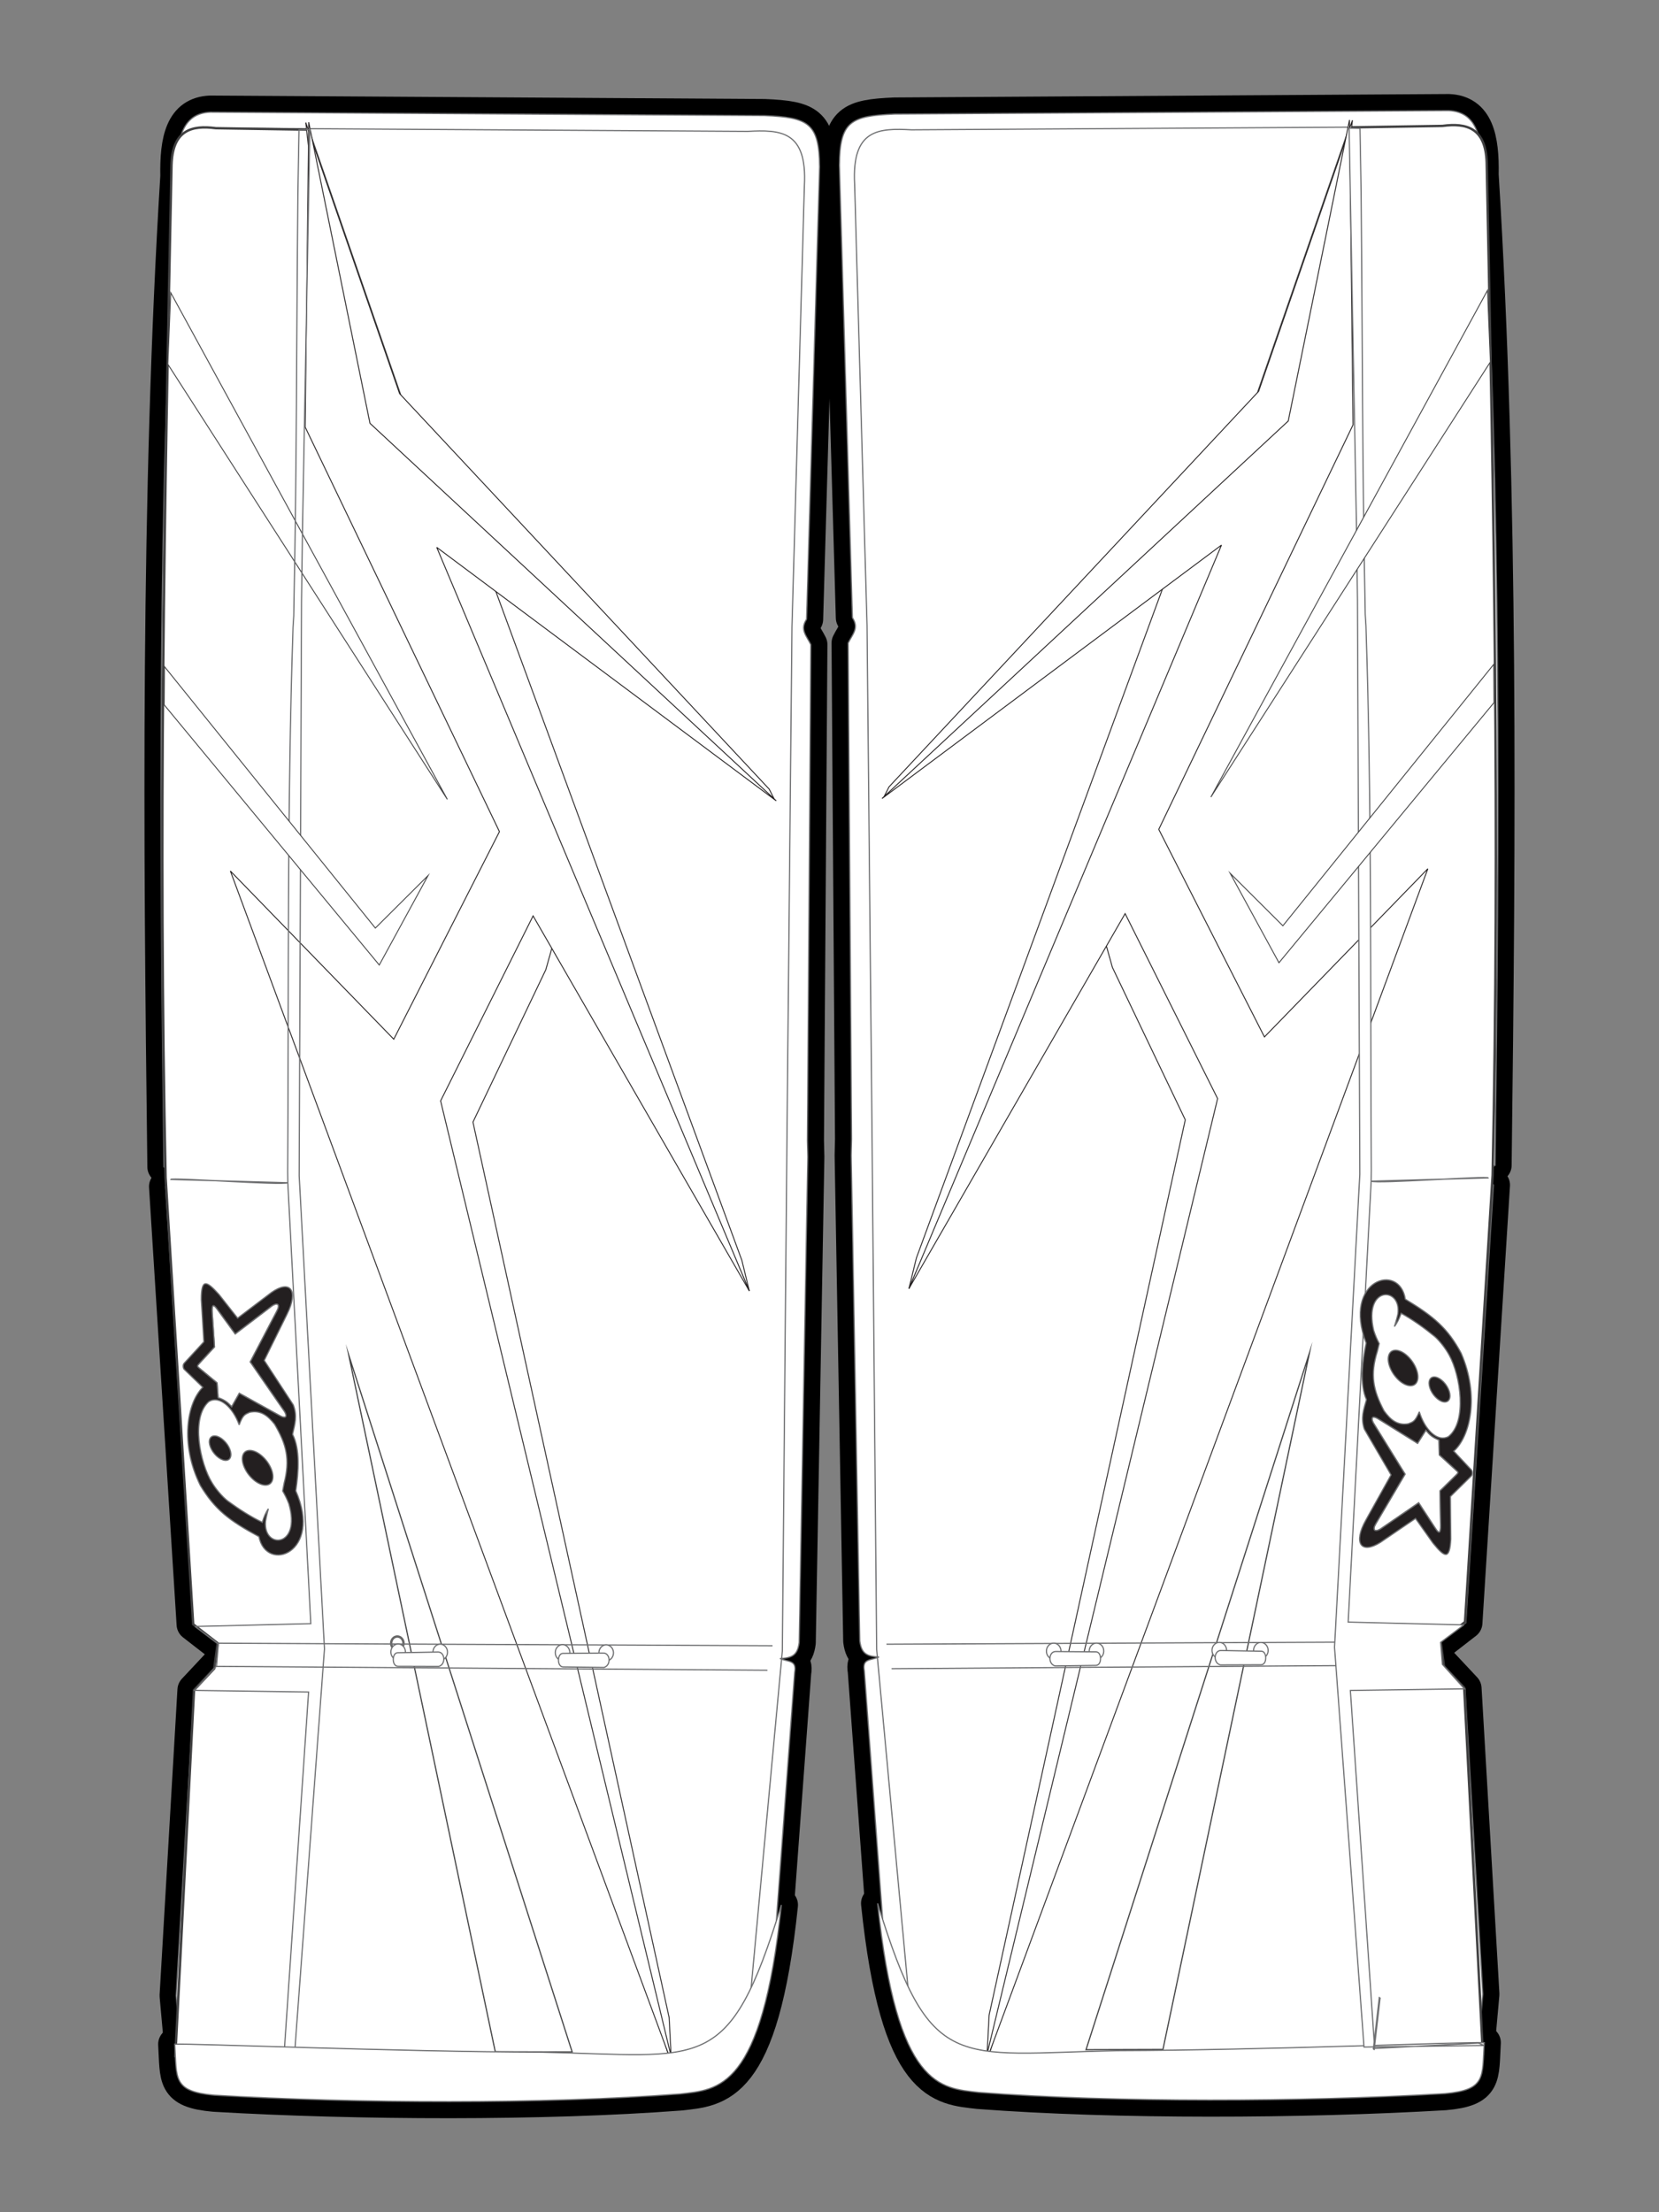
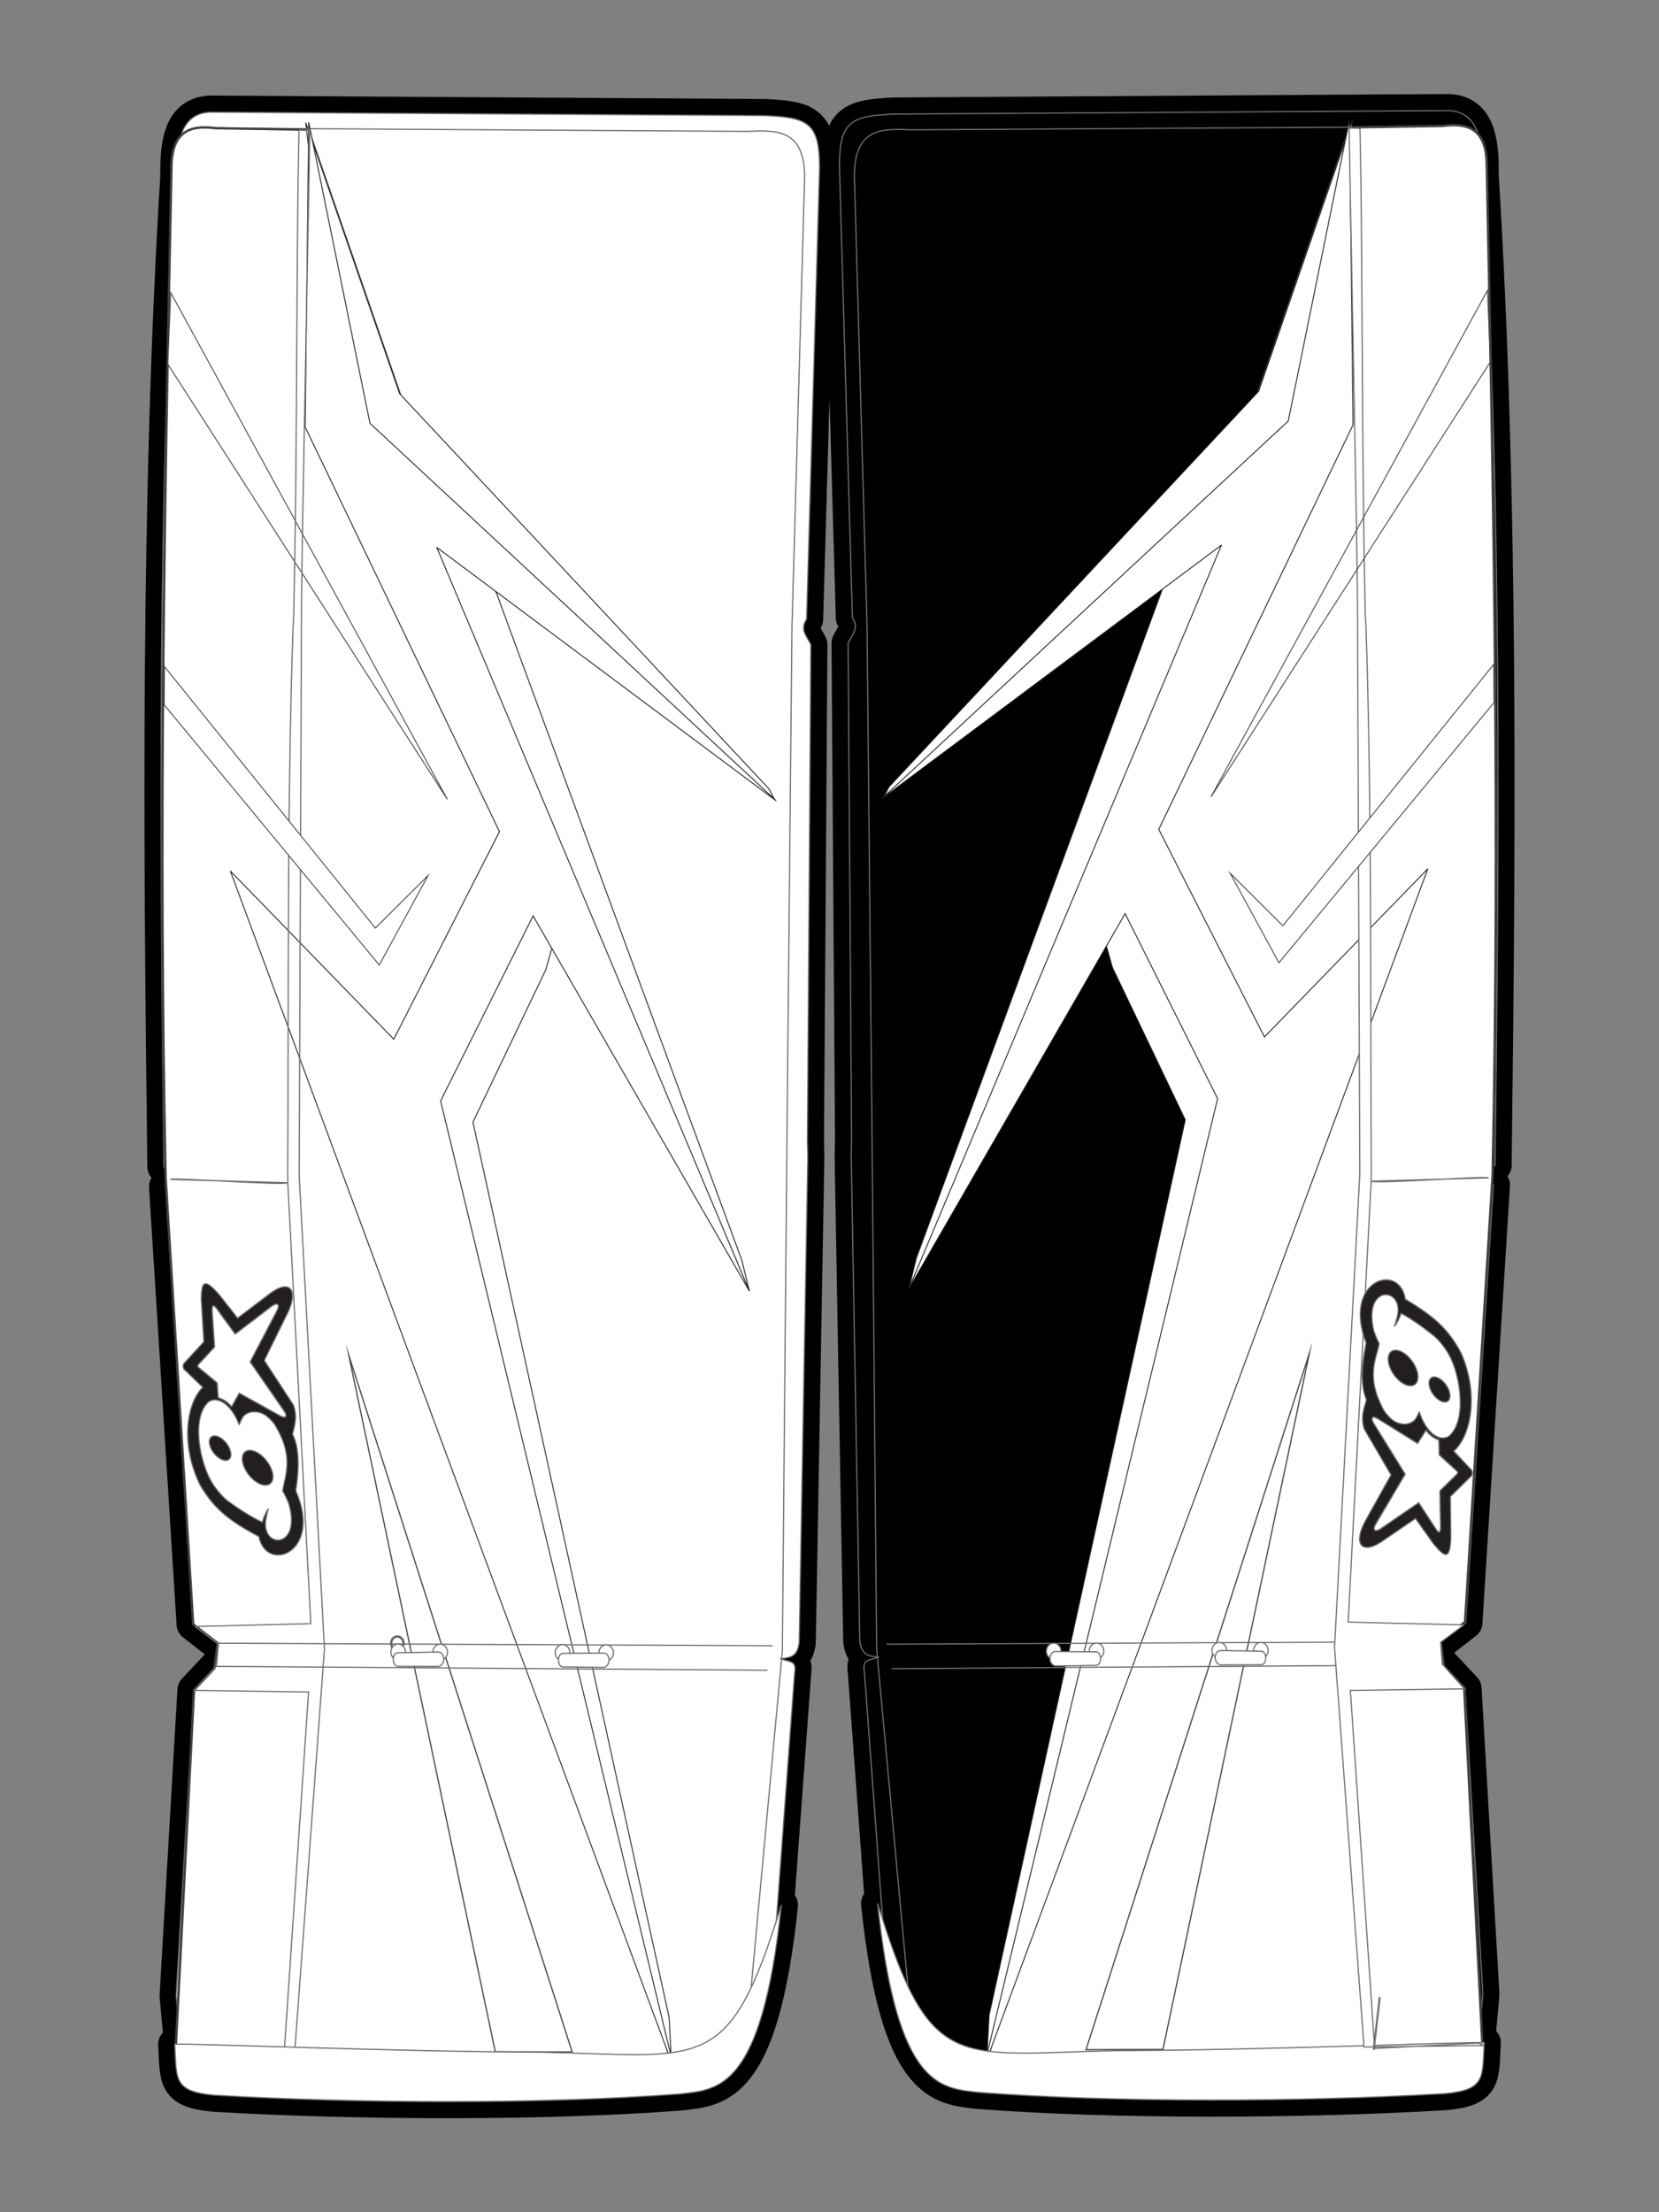
<svg xmlns="http://www.w3.org/2000/svg" version="1.1" x="0px" y="0px" width="150px" height="200px" viewBox="0 0 150 200" enable-background="new 0 0 150 200" xml:space="preserve">
  <rect x="0" y="0" width="150" height="200" fill="#808080" stroke="none" />
  <g id="Layer_2">
    <path stroke="#000000" stroke-width="3" stroke-linecap="round" stroke-linejoin="round" stroke-miterlimit="10" d="   M16.327,184.851l-0.399-4.427l1.614-27.627l2.564-2.737l0.005-1.163l-2.645-2.053l-2.493-39.569   c0.11-0.109,0.208-0.221,0.289-0.334c0.154-0.215,0.242-0.436,0.215-0.658c-0.02-0.169-0.106-0.341-0.281-0.513   c-0.096-0.095-0.219-0.189-0.373-0.284c-0.376-29.94-0.604-60.792,1.171-89.555c-0.064-3.302,0.46-5.69,3.028-5.792l50.098,0.312   c3.938,0.166,4.955,0.645,4.982,4.636l-1.175,40.895c-0.636,0.95,0.011,1.519,0.385,2.295l-0.312,44.841l0.036,1.478l-0.777,43.901   c-0.156,1.183-0.676,1.39-1.733,1.45c0.81,0.329,1.526,0.136,1.323,1.258l-1.909,25.914c-2.036,8.713-4.263,8.918-7.72,8.822   l-42.088-1.022L16.327,184.851z" />
    <path stroke="#000000" stroke-width="3" stroke-linecap="round" stroke-linejoin="round" stroke-miterlimit="10" d="   M133.673,184.712l0.398-4.427l-1.613-27.627l-2.564-2.737l-0.005-1.163l2.646-2.053l2.492-39.569   c-0.109-0.109-0.208-0.222-0.289-0.334c-0.153-0.216-0.242-0.436-0.216-0.658c0.021-0.17,0.107-0.341,0.281-0.513   c0.096-0.095,0.22-0.19,0.373-0.285c0.376-29.939,0.604-60.791-1.172-89.555c0.065-3.301-0.459-5.689-3.027-5.791l-50.099,0.312   c-3.938,0.166-4.955,0.644-4.982,4.635l1.175,40.895c0.636,0.95-0.011,1.52-0.385,2.295l0.312,44.841l-0.035,1.477l0.776,43.901   c0.156,1.184,0.676,1.39,1.733,1.451c-0.81,0.329-1.526,0.136-1.323,1.258l1.909,25.914c2.036,8.713,4.263,8.918,7.72,8.822   l42.088-1.022L133.673,184.712z" />
    <path stroke="#000000" stroke-width="3" stroke-linecap="round" stroke-linejoin="round" stroke-miterlimit="10" d="M15.8,184.811   c1.425-0.091,20.039,0.684,33.19,0.722c14.654,0.299,16.897,2.152,21.659-13.312c-1.743,16.749-5.721,16.692-9.145,17.088   c-12.335,0.939-29.243,0.869-42.146,0.11C15.616,189.084,15.985,187.924,15.8,184.811z" />
    <path stroke="#000000" stroke-width="3" stroke-linecap="round" stroke-linejoin="round" stroke-miterlimit="10" d="M134.2,184.671   c-1.426-0.09-20.039,0.685-33.19,0.722c-14.653,0.3-16.897,2.153-21.659-13.312c1.743,16.749,5.721,16.692,9.145,17.088   c12.335,0.939,29.243,0.869,42.146,0.11C134.384,188.944,134.015,187.784,134.2,184.671z" />
  </g>
  <g id="Layer_1">
    <path fill-rule="evenodd" clip-rule="evenodd" fill="#FFFFFF" d="M16.327,184.851l-0.399-4.427l1.614-27.627l2.564-2.737   l0.005-1.163l-2.645-2.053l-2.493-39.569c0.11-0.109,0.208-0.221,0.289-0.334c0.154-0.215,0.242-0.436,0.215-0.658   c-0.02-0.169-0.106-0.341-0.281-0.513c-0.096-0.095-0.219-0.189-0.373-0.284c-0.376-29.94-0.604-60.792,1.171-89.555   c-0.064-3.302,0.46-5.69,3.028-5.792l50.098,0.312c3.938,0.166,4.955,0.645,4.982,4.636l-1.175,40.895   c-0.636,0.95,0.011,1.519,0.385,2.295l-0.312,44.841l0.036,1.478l-0.777,43.901c-0.156,1.183-0.676,1.39-1.733,1.45   c0.81,0.329,1.526,0.136,1.323,1.258l-1.909,25.914c-2.036,8.713-4.263,8.918-7.72,8.822l-42.088-1.022L16.327,184.851z" />
    <path fill="none" stroke="#6E6F71" stroke-width="0.108" stroke-miterlimit="2.613" d="M16.327,184.851l-0.399-4.427   l1.614-27.627l2.564-2.737l0.005-1.163l-2.645-2.053l-2.493-39.569c0.11-0.109,0.208-0.221,0.289-0.334   c0.154-0.215,0.242-0.436,0.215-0.658c-0.02-0.169-0.106-0.341-0.281-0.513c-0.096-0.095-0.219-0.189-0.373-0.284   c-0.376-29.94-0.604-60.792,1.171-89.555c-0.064-3.302,0.46-5.69,3.028-5.792l50.098,0.312c3.938,0.166,4.955,0.645,4.982,4.636   l-1.175,40.895c-0.636,0.95,0.011,1.519,0.385,2.295l-0.312,44.841l0.036,1.478l-0.777,43.901c-0.156,1.183-0.676,1.39-1.733,1.45   c0.81,0.329,1.526,0.136,1.323,1.258l-1.909,25.914c-2.036,8.713-4.263,8.918-7.72,8.822l-42.088-1.022L16.327,184.851z" />
-     <path fill-rule="evenodd" clip-rule="evenodd" fill="#FFFFFF" d="M133.673,184.712l0.398-4.427l-1.613-27.627l-2.564-2.737   l-0.005-1.163l2.646-2.053l2.492-39.569c-0.109-0.109-0.208-0.222-0.289-0.334c-0.153-0.216-0.242-0.436-0.216-0.658   c0.021-0.17,0.107-0.341,0.281-0.513c0.096-0.095,0.22-0.19,0.373-0.285c0.376-29.939,0.604-60.791-1.172-89.555   c0.065-3.301-0.459-5.689-3.027-5.791l-50.099,0.312c-3.938,0.166-4.955,0.644-4.982,4.635l1.175,40.895   c0.636,0.95-0.011,1.52-0.385,2.295l0.312,44.841l-0.035,1.477l0.776,43.901c0.156,1.184,0.676,1.39,1.733,1.451   c-0.81,0.329-1.526,0.136-1.323,1.258l1.909,25.914c2.036,8.713,4.263,8.918,7.72,8.822l42.088-1.022L133.673,184.712z" />
    <path fill="none" stroke="#6E6F71" stroke-width="0.108" stroke-miterlimit="2.613" d="M133.673,184.712l0.398-4.427   l-1.613-27.627l-2.564-2.737l-0.005-1.163l2.646-2.053l2.492-39.569c-0.109-0.109-0.208-0.222-0.289-0.334   c-0.153-0.216-0.242-0.436-0.216-0.658c0.021-0.17,0.107-0.341,0.281-0.513c0.096-0.095,0.22-0.19,0.373-0.285   c0.376-29.939,0.604-60.791-1.172-89.555c0.065-3.301-0.459-5.689-3.027-5.791l-50.099,0.312c-3.938,0.166-4.955,0.644-4.982,4.635   l1.175,40.895c0.636,0.95-0.011,1.52-0.385,2.295l0.312,44.841l-0.035,1.477l0.776,43.901c0.156,1.184,0.676,1.39,1.733,1.451   c-0.81,0.329-1.526,0.136-1.323,1.258l1.909,25.914c2.036,8.713,4.263,8.918,7.72,8.822l42.088-1.022L133.673,184.712z" />
    <path fill="none" stroke="#6E6F71" stroke-width="0.108" stroke-miterlimit="2.613" d="M67.442,184.798l3.296-35.555   l0.408-45.629l0.459-46.909l1.124-39.901c0.276-5.037-2.208-5.077-5.146-4.926L19.82,11.586c-2.456-0.013-3.166,0.969-3.835,2.826" />
    <path fill="none" stroke="#6E6F71" stroke-width="0.108" stroke-miterlimit="2.613" d="M82.558,184.658l-3.296-35.554   l-0.408-45.629l-0.459-46.91l-1.123-39.901c-0.276-5.037,2.207-5.077,5.146-4.926l47.763-0.292   c2.456-0.014,3.166,0.968,3.835,2.826" />
    <line fill="none" stroke="#6E6F71" stroke-width="0.108" stroke-miterlimit="2.613" x1="25.213" y1="180.733" x2="25.761" y2="185.488" />
    <ellipse transform="matrix(1 -0.02 0.02 1 -2.981 1.006)" fill-rule="evenodd" clip-rule="evenodd" fill="#FFFFFF" cx="48.424" cy="148.447" rx="0.557" ry="0.61" />
    <ellipse transform="matrix(1 -0.02 0.02 1 -2.981 1.006)" fill="none" stroke="#676767" stroke-width="0.217" stroke-miterlimit="2.613" cx="48.424" cy="148.447" rx="0.557" ry="0.61" />
    <ellipse transform="matrix(1 -0.02 0.02 1 -2.98 1.072)" fill-rule="evenodd" clip-rule="evenodd" fill="#FFFFFF" cx="51.729" cy="148.448" rx="0.557" ry="0.609" />
    <ellipse transform="matrix(1 -0.02 0.02 1 -2.98 1.072)" fill="none" stroke="#676767" stroke-width="0.217" stroke-miterlimit="2.613" cx="51.729" cy="148.448" rx="0.557" ry="0.609" />
    <ellipse transform="matrix(1 -0.03 0.03 1 -4.405 1.229)" fill-rule="evenodd" clip-rule="evenodd" fill="#FFFFFF" cx="39.054" cy="148.473" rx="0.557" ry="0.61" />
    <ellipse transform="matrix(1 -0.03 0.03 1 -4.405 1.229)" fill="none" stroke="#676767" stroke-width="0.217" stroke-miterlimit="2.613" cx="39.054" cy="148.473" rx="0.557" ry="0.61" />
    <path fill-rule="evenodd" clip-rule="evenodd" fill="#FFFFFF" d="M38.925,147.934l-3.086,0.08   c-0.445,0.008-0.449,1.029,0.026,1.032l3.127-0.016C39.551,148.875,39.468,147.916,38.925,147.934z" />
    <path fill="none" stroke="#676767" stroke-width="0.217" stroke-miterlimit="2.613" d="M38.925,147.934l-3.086,0.08   c-0.445,0.008-0.449,1.029,0.026,1.032l3.127-0.016C39.551,148.875,39.468,147.916,38.925,147.934z" />
    <path fill-rule="evenodd" clip-rule="evenodd" fill="#FFFFFF" d="M19.51,11.59c-2.186-0.292-3.909,0.177-4.003,3.321   c-0.645,31.039-1.18,60.499-0.535,91.545l2.494,40.388l2.218,1.714l-0.316,2.29l-1.826,1.949l-1.69,33.085l44.885,0.619   l-24.36-77.747l10.84-31.411L36.129,35.587l-8.26-23.864L19.51,11.59z" />
    <path fill="none" stroke="#414142" stroke-width="0.217" stroke-miterlimit="2.613" d="M19.51,11.59   c-2.186-0.292-3.909,0.177-4.003,3.321c-0.645,31.039-1.18,60.499-0.535,91.545l2.494,40.388l2.218,1.714l-0.316,2.29l-1.826,1.949   l-1.69,33.085l44.885,0.619l-24.36-77.747l10.84-31.411L36.129,35.587l-8.26-23.864L19.51,11.59z" />
    <path fill-rule="evenodd" clip-rule="evenodd" fill="#FFFFFF" d="M130.419,11.384c2.187-0.292,3.908,0.177,4.003,3.321   c0.645,31.039,1.18,60.499,0.535,91.546l-2.494,40.387l-2.218,1.713l0.316,2.29l1.826,1.95l1.689,33.085l-44.885,0.619   l24.36-77.747l-10.84-31.411L113.8,35.38l8.26-23.864L130.419,11.384z" />
    <path fill="none" stroke="#414142" stroke-width="0.217" stroke-miterlimit="2.613" d="M130.419,11.384   c2.187-0.292,3.908,0.177,4.003,3.321c0.645,31.039,1.18,60.499,0.535,91.546l-2.494,40.387l-2.218,1.713l0.316,2.29l1.826,1.95   l1.689,33.085l-44.885,0.619l24.36-77.747l-10.84-31.411L113.8,35.38l8.26-23.864L130.419,11.384z" />
    <path fill-rule="evenodd" clip-rule="evenodd" fill="#FFFFFF" d="M51.562,147.907l-3.087,0.051   c-0.444,0.004-0.457,1.025,0.018,1.032l3.127,0.014C52.18,148.854,52.104,147.895,51.562,147.907z" />
    <path fill="none" stroke="#676767" stroke-width="0.217" stroke-miterlimit="2.613" d="M51.562,147.907l-3.087,0.051   c-0.444,0.004-0.457,1.025,0.018,1.032l3.127,0.014C52.18,148.854,52.104,147.895,51.562,147.907z" />
    <ellipse transform="matrix(1 -0.03 0.03 1 -4.407 1.135)" fill-rule="evenodd" clip-rule="evenodd" fill="#FFFFFF" cx="35.878" cy="148.503" rx="0.557" ry="0.61" />
    <ellipse transform="matrix(1 -0.03 0.03 1 -4.407 1.135)" fill="none" stroke="#676767" stroke-width="0.217" stroke-miterlimit="2.613" cx="35.878" cy="148.503" rx="0.557" ry="0.61" />
    <polygon fill-rule="evenodd" clip-rule="evenodd" fill="#FFFFFF" points="30.933,40.26 27.647,11.08 36.129,35.587 69.548,71.344    69.992,72.223 43.766,50.573 67.078,113.95 67.749,116.709 51.55,79.858 49.349,87.67 42.763,101.446 60.498,182.39    60.681,185.904 36.541,99.186 48.193,75.345 46.357,68.134 35.714,44.102  " />
    <polygon fill="none" stroke="#231F20" stroke-width="0.083" stroke-miterlimit="2.613" points="30.933,40.26 27.647,11.08    36.129,35.587 69.548,71.344 69.992,72.223 43.766,50.573 67.078,113.95 67.749,116.709 51.55,79.858 49.349,87.67 42.763,101.446    60.498,182.39 60.681,185.904 36.541,99.186 48.193,75.345 46.357,68.134 35.714,44.102  " />
    <polygon fill-rule="evenodd" clip-rule="evenodd" fill="#FFFFFF" points="118.996,40.054 122.282,10.874 113.8,35.38    80.381,71.138 79.937,72.017 106.164,50.366 82.852,113.744 82.181,116.502 98.38,79.652 100.581,87.464 107.167,101.24    89.431,182.184 89.248,185.698 113.389,98.98 101.736,75.139 103.572,67.928 114.215,43.896  " />
    <polygon fill="none" stroke="#231F20" stroke-width="0.083" stroke-miterlimit="2.613" points="118.996,40.054 122.282,10.874    113.8,35.38 80.381,71.138 79.937,72.017 106.164,50.366 82.852,113.744 82.181,116.502 98.38,79.652 100.581,87.464    107.167,101.24 89.431,182.184 89.248,185.698 113.389,98.98 101.736,75.139 103.572,67.928 114.215,43.896  " />
    <polygon fill-rule="evenodd" clip-rule="evenodd" fill="#FFFFFF" points="70.181,72.398 70.181,72.398 33.451,38.269    27.913,11.051 27.594,38.615 45.158,75.187 35.603,93.953 20.829,78.744 60.99,187.186 39.838,99.526 48.2,82.803 67.749,116.709    39.488,49.485  " />
    <polygon fill="none" stroke="#231F20" stroke-width="0.083" stroke-miterlimit="2.613" points="70.181,72.398 70.181,72.398    33.451,38.269 27.913,11.051 27.594,38.615 45.158,75.187 35.603,93.953 20.829,78.744 60.99,187.186 39.838,99.526 48.2,82.803    67.749,116.709 39.488,49.485  " />
    <polygon fill-rule="evenodd" clip-rule="evenodd" fill="#FFFFFF" points="79.749,72.191 79.749,72.191 116.478,38.063    122.017,10.844 122.336,38.408 104.771,74.981 114.326,93.747 129.101,78.538 88.939,186.979 110.091,99.32 101.729,82.597    82.181,116.502 110.441,49.279  " />
    <polygon fill="none" stroke="#231F20" stroke-width="0.083" stroke-miterlimit="2.613" points="79.749,72.191 79.749,72.191    116.478,38.063 122.017,10.844 122.336,38.408 104.771,74.981 114.326,93.747 129.101,78.538 88.939,186.979 110.091,99.32    101.729,82.597 82.181,116.502 110.441,49.279  " />
    <polygon fill-rule="evenodd" clip-rule="evenodd" fill="#FFFFFF" points="15.174,32.926 15.436,26.458 40.447,72.269  " />
    <polygon fill="none" stroke="#414142" stroke-width="0.083" stroke-miterlimit="22.926" points="15.174,32.926 15.436,26.458    40.447,72.269  " />
    <polygon fill-rule="evenodd" clip-rule="evenodd" fill="#FFFFFF" points="44.78,185.491 51.733,185.512 31.536,122.522  " />
    <polygon fill="none" stroke="#414142" stroke-width="0.108" stroke-miterlimit="22.926" points="44.78,185.491 51.733,185.512    31.536,122.522  " />
    <polygon fill-rule="evenodd" clip-rule="evenodd" fill="#FFFFFF" points="105.149,185.285 98.195,185.306 118.394,122.316  " />
    <polygon fill="none" stroke="#414142" stroke-width="0.108" stroke-miterlimit="22.926" points="105.149,185.285 98.195,185.306    118.394,122.316  " />
    <path fill="none" stroke="#6E6F71" stroke-width="0.108" stroke-miterlimit="2.613" d="M25.711,185.332l-9.384-0.481   l-0.523,0.214l10.865,0.142l2.667-36.14l-2.284-42.765l0.21-51.952l0.095-6.923l0.662-35.707l-0.985,0.024l-0.101,5.795   c-0.137,14.512-0.087,23.637-0.374,38.146l-0.065,1.038c-0.543,16.307-0.379,32.878-0.485,49.235l0.013,0.97   c-0.457,0.263-10.59-0.503-10.591-0.297l10.591,0.297l2.079,39.862l-10.463,0.254l2.104,1.578l-0.161,1.988l-1.993,2.213   l10.312,0.147L25.711,185.332z" />
    <path fill-rule="evenodd" clip-rule="evenodd" fill="#FFFFFF" d="M19.65,118.371l1.617,2.223l3.364-2.563   c0.465-0.298,0.718-0.103,0.423,0.46l-2.425,4.632l3.018,4.367c0.292,0.363,0.383,0.906-0.364,0.493l-3.646-2.019l-0.689,1.221   c-0.377-0.412-0.643-0.613-1.229-0.824l-0.093-1.338l-1.661-1.372c-0.125-0.104-0.144-0.166-0.009-0.32l1.44-1.565l-0.216-3.149   C19.142,118.02,19.261,117.8,19.65,118.371z" />
    <path fill="none" stroke="#6E6F71" stroke-width="0.108" stroke-miterlimit="2.613" d="M19.65,118.371l1.617,2.223l3.364-2.563   c0.465-0.298,0.718-0.103,0.423,0.46l-2.425,4.632l3.018,4.367c0.292,0.363,0.383,0.906-0.364,0.493l-3.646-2.019l-0.689,1.221   c-0.377-0.412-0.643-0.613-1.229-0.824l-0.093-1.338l-1.661-1.372c-0.125-0.104-0.144-0.166-0.009-0.32l1.44-1.565l-0.216-3.149   C19.142,118.02,19.261,117.8,19.65,118.371z" />
    <path fill-rule="evenodd" clip-rule="evenodd" fill="#231F20" d="M19.65,118.371l1.617,2.223l3.364-2.563   c0.465-0.298,0.718-0.103,0.423,0.46l-2.425,4.632l3.018,4.367c0.292,0.363,0.383,0.906-0.364,0.493l-3.646-2.019l-0.689,1.221   c-0.377-0.412-0.643-0.613-1.229-0.824l-0.093-1.338l-1.66-1.372c-0.125-0.104-0.144-0.166-0.01-0.32l1.44-1.565l-0.216-3.149   C19.142,118.02,19.261,117.8,19.65,118.371z M26.52,127.015c0.378,1.011,0.146,1.709-0.066,2.66   c0.687,1.331,0.545,3.418,0.288,5.105c2.471,5.613-2.662,7.482-3.332,4.141c-2.687-1.446-3.972-2.438-5.292-4.619   c-1.868-3.771-1.202-7.494,0.22-8.881l-1.668-1.607c-0.115-0.081-0.159-0.427-0.024-0.562l1.786-1.942l-0.231-3.84   c0.002-1.938,0.481-1.672,1.592-0.446l1.69,2.146l3.062-2.322c1.706-1.198,2.472-0.178,1.409,1.959l-2.064,4.184L26.52,127.015z" />
    <path fill="none" stroke="#6E6F71" stroke-width="0.108" stroke-miterlimit="2.613" d="M19.65,118.371l1.617,2.223l3.364-2.563   c0.465-0.298,0.718-0.103,0.423,0.46l-2.425,4.632l3.018,4.367c0.292,0.363,0.383,0.906-0.364,0.493l-3.646-2.019l-0.689,1.221   c-0.377-0.412-0.643-0.613-1.229-0.824l-0.093-1.338l-1.66-1.372c-0.125-0.104-0.144-0.166-0.01-0.32l1.44-1.565l-0.216-3.149   C19.142,118.02,19.261,117.8,19.65,118.371z M26.52,127.015c0.378,1.011,0.146,1.709-0.066,2.66   c0.687,1.331,0.545,3.418,0.288,5.105c2.471,5.613-2.662,7.482-3.332,4.141c-2.687-1.446-3.972-2.438-5.292-4.619   c-1.868-3.771-1.202-7.494,0.22-8.881l-1.668-1.607c-0.115-0.081-0.159-0.427-0.024-0.562l1.786-1.942l-0.231-3.84   c0.002-1.938,0.481-1.672,1.592-0.446l1.69,2.146l3.062-2.322c1.706-1.198,2.472-0.178,1.409,1.959l-2.064,4.184L26.52,127.015z" />
    <path fill-rule="evenodd" clip-rule="evenodd" fill="#FFFFFF" d="M22.571,127.684c-0.409,0.19-0.6,0.197-0.945,1.132   c-0.593-1.616-1.779-2.679-2.742-2.106c-1.641,1.43-0.815,5.579,0.296,7.356c0.333,0.555,0.916,1.247,1.407,1.631   c1.036,0.761,2.082,1.425,3.128,1.934c0.146-0.496,0.328-0.907,0.548-1.229l-0.126,0.505c-0.055,0.22-0.095,0.434-0.131,0.647   c-0.214,2.521,3.27,2.393,2.112-1.6c-0.169-0.449-0.361-0.823-0.56-1.162l0.132-0.704c0.554-2.149,0.215-3.509-0.87-5.341   C24.228,128.01,23.585,127.46,22.571,127.684z M21.922,131.701c0.111-0.668,0.817-0.771,1.572-0.224   c0.754,0.55,1.279,1.544,1.168,2.213c-0.106,0.673-0.813,0.772-1.568,0.225C22.34,133.366,21.812,132.374,21.922,131.701z    M18.936,130.222c0.078-0.472,0.577-0.544,1.107-0.157c0.533,0.386,0.904,1.087,0.826,1.559c-0.077,0.477-0.573,0.544-1.106,0.157   C19.229,131.395,18.858,130.693,18.936,130.222z" />
    <path fill="none" stroke="#6E6F71" stroke-width="0.108" stroke-miterlimit="2.613" d="M22.571,127.684   c-0.409,0.19-0.6,0.197-0.945,1.132c-0.593-1.616-1.779-2.679-2.742-2.106c-1.641,1.43-0.815,5.579,0.296,7.356   c0.333,0.555,0.916,1.247,1.407,1.631c1.036,0.761,2.082,1.425,3.128,1.934c0.146-0.496,0.328-0.907,0.548-1.229l-0.126,0.505   c-0.055,0.22-0.095,0.434-0.131,0.647c-0.214,2.521,3.27,2.393,2.112-1.6c-0.169-0.449-0.361-0.823-0.56-1.162l0.132-0.704   c0.554-2.149,0.215-3.509-0.87-5.341C24.228,128.01,23.585,127.46,22.571,127.684z M21.922,131.701   c0.111-0.668,0.817-0.771,1.572-0.224c0.754,0.55,1.279,1.544,1.168,2.213c-0.106,0.673-0.813,0.772-1.568,0.225   C22.34,133.366,21.812,132.374,21.922,131.701z M18.936,130.222c0.078-0.472,0.577-0.544,1.107-0.157   c0.533,0.386,0.904,1.087,0.826,1.559c-0.077,0.477-0.573,0.544-1.106,0.157C19.229,131.395,18.858,130.693,18.936,130.222z" />
    <line fill="none" stroke="#6E6F71" stroke-width="0.108" stroke-miterlimit="2.613" x1="19.684" y1="148.558" x2="69.849" y2="148.786" />
    <line fill="none" stroke="#6E6F71" stroke-width="0.108" stroke-miterlimit="2.613" x1="130.315" y1="148.418" x2="80.151" y2="148.647" />
    <line fill="none" stroke="#6E6F71" stroke-width="0.108" stroke-miterlimit="2.613" x1="19.551" y1="150.652" x2="69.387" y2="151.001" />
    <line fill="none" stroke="#6E6F71" stroke-width="0.108" stroke-miterlimit="2.613" x1="130.448" y1="150.514" x2="80.612" y2="150.862" />
    <ellipse transform="matrix(1 -0.013 0.013 1 -1.878 0.701)" fill-rule="evenodd" clip-rule="evenodd" fill="#FFFFFF" cx="54.745" cy="149.439" rx="0.659" ry="0.722" />
    <ellipse transform="matrix(1 -0.013 0.013 1 -1.878 0.701)" fill="none" stroke="#6E6F71" stroke-width="0.108" stroke-miterlimit="2.613" cx="54.745" cy="149.439" rx="0.659" ry="0.722" />
    <ellipse transform="matrix(-1 -0.012 0.012 -1 188.734 299.718)" fill-rule="evenodd" clip-rule="evenodd" fill="#FFFFFF" cx="95.255" cy="149.3" rx="0.659" ry="0.723" />
    <ellipse transform="matrix(-1 -0.012 0.012 -1 188.734 299.718)" fill="none" stroke="#6E6F71" stroke-width="0.108" stroke-miterlimit="2.613" cx="95.255" cy="149.3" rx="0.659" ry="0.723" />
    <path fill-rule="evenodd" clip-rule="evenodd" fill="#FFFFFF" d="M36.658,149.336c0.006,0.398-0.284,0.729-0.647,0.736   s-0.665-0.31-0.671-0.708c-0.006-0.399,0.283-0.729,0.647-0.736C36.351,148.62,36.651,148.937,36.658,149.336z" />
    <path fill="none" stroke="#6E6F71" stroke-width="0.108" stroke-miterlimit="2.613" d="M36.658,149.336   c0.006,0.398-0.284,0.729-0.647,0.736s-0.665-0.31-0.671-0.708c-0.006-0.399,0.283-0.729,0.647-0.736   C36.351,148.62,36.651,148.937,36.658,149.336z" />
    <path fill-rule="evenodd" clip-rule="evenodd" fill="#FFFFFF" d="M113.342,149.196c-0.006,0.399,0.284,0.729,0.648,0.737   c0.363,0.008,0.664-0.31,0.67-0.708c0.007-0.399-0.282-0.729-0.646-0.737C113.649,148.48,113.35,148.798,113.342,149.196z" />
    <path fill="none" stroke="#6E6F71" stroke-width="0.108" stroke-miterlimit="2.613" d="M113.342,149.196   c-0.006,0.399,0.284,0.729,0.648,0.737c0.363,0.008,0.664-0.31,0.67-0.708c0.007-0.399-0.282-0.729-0.646-0.737   C113.649,148.48,113.35,148.798,113.342,149.196z" />
    <ellipse transform="matrix(1 -0.021 0.021 1 -3.088 0.857)" fill-rule="evenodd" clip-rule="evenodd" fill="#FFFFFF" cx="39.755" cy="149.345" rx="0.659" ry="0.723" />
    <ellipse transform="matrix(1 -0.021 0.021 1 -3.088 0.857)" fill="none" stroke="#6E6F71" stroke-width="0.108" stroke-miterlimit="2.613" cx="39.755" cy="149.345" rx="0.659" ry="0.723" />
    <path fill-rule="evenodd" clip-rule="evenodd" fill="#FFFFFF" d="M109.585,149.191c-0.006,0.399,0.284,0.729,0.647,0.737   c0.364,0.008,0.665-0.311,0.672-0.709c0.006-0.398-0.284-0.729-0.647-0.735C109.893,148.476,109.592,148.793,109.585,149.191z" />
    <path fill="none" stroke="#6E6F71" stroke-width="0.108" stroke-miterlimit="2.613" d="M109.585,149.191   c-0.006,0.399,0.284,0.729,0.647,0.737c0.364,0.008,0.665-0.311,0.672-0.709c0.006-0.398-0.284-0.729-0.647-0.735   C109.893,148.476,109.592,148.793,109.585,149.191z" />
    <path fill-rule="evenodd" clip-rule="evenodd" fill="#FFFFFF" d="M39.603,149.355l-3.651,0.065   c-0.526,0.005-0.541,1.216,0.021,1.224l3.699,0.012C40.334,150.478,40.246,149.341,39.603,149.355z" />
    <path fill="none" stroke="#6E6F71" stroke-width="0.108" stroke-miterlimit="2.613" d="M39.603,149.355l-3.651,0.065   c-0.526,0.005-0.541,1.216,0.021,1.224l3.699,0.012C40.334,150.478,40.246,149.341,39.603,149.355z" />
    <path fill-rule="evenodd" clip-rule="evenodd" fill="#FFFFFF" d="M110.396,149.217l3.651,0.065c0.526,0.005,0.541,1.216-0.02,1.223   l-3.699,0.013C109.666,150.338,109.755,149.202,110.396,149.217z" />
    <path fill="none" stroke="#6E6F71" stroke-width="0.108" stroke-miterlimit="2.613" d="M110.396,149.217l3.651,0.065   c0.526,0.005,0.541,1.216-0.02,1.223l-3.699,0.013C109.666,150.338,109.755,149.202,110.396,149.217z" />
    <ellipse transform="matrix(1 -0.012 0.012 1 -1.767 0.613)" fill-rule="evenodd" clip-rule="evenodd" fill="#FFFFFF" cx="50.837" cy="149.406" rx="0.659" ry="0.722" />
    <ellipse transform="matrix(1 -0.012 0.012 1 -1.767 0.613)" fill="none" stroke="#6E6F71" stroke-width="0.108" stroke-miterlimit="2.613" cx="50.837" cy="149.406" rx="0.659" ry="0.722" />
    <ellipse transform="matrix(-1 -0.011 0.011 -1 196.662 299.627)" fill-rule="evenodd" clip-rule="evenodd" fill="#FFFFFF" cx="99.163" cy="149.267" rx="0.659" ry="0.722" />
    <ellipse transform="matrix(-1 -0.011 0.011 -1 196.662 299.627)" fill="none" stroke="#6E6F71" stroke-width="0.108" stroke-miterlimit="2.613" cx="99.163" cy="149.267" rx="0.659" ry="0.722" />
    <path fill-rule="evenodd" clip-rule="evenodd" fill="#FFFFFF" d="M54.547,149.448l-3.651,0.03c-0.525,0-0.55,1.211,0.011,1.224   l3.699,0.047C55.27,150.576,55.19,149.438,54.547,149.448z" />
    <path fill="none" stroke="#6E6F71" stroke-width="0.108" stroke-miterlimit="2.613" d="M54.547,149.448l-3.651,0.03   c-0.525,0-0.55,1.211,0.011,1.224l3.699,0.047C55.27,150.576,55.19,149.438,54.547,149.448z" />
    <path fill-rule="evenodd" clip-rule="evenodd" fill="#FFFFFF" d="M95.453,149.31l3.651,0.03c0.525,0,0.55,1.21-0.011,1.223   l-3.698,0.048C94.73,150.438,94.81,149.3,95.453,149.31z" />
    <path fill="none" stroke="#6E6F71" stroke-width="0.108" stroke-miterlimit="2.613" d="M95.453,149.31l3.651,0.03   c0.525,0,0.55,1.21-0.011,1.223l-3.698,0.048C94.73,150.438,94.81,149.3,95.453,149.31z" />
    <polygon fill-rule="evenodd" clip-rule="evenodd" fill="#FFFFFF" points="33.937,83.905 14.869,60.264 14.846,63.725    34.292,87.244 38.702,79.159  " />
    <polygon fill="none" stroke="#414142" stroke-width="0.083" stroke-miterlimit="22.926" points="33.937,83.905 14.869,60.264    14.846,63.725 34.292,87.244 38.702,79.159  " />
    <path fill-rule="evenodd" clip-rule="evenodd" fill="#FFFFFF" d="M15.8,184.811c1.425-0.091,20.039,0.684,33.19,0.722   c14.654,0.299,16.897,2.152,21.659-13.312c-1.743,16.749-5.721,16.692-9.145,17.088c-12.335,0.939-29.243,0.869-42.146,0.11   C15.616,189.084,15.985,187.924,15.8,184.811z" />
    <path fill="none" stroke="#6E6F71" stroke-width="0.108" stroke-miterlimit="2.613" d="M15.8,184.811   c1.425-0.091,20.039,0.684,33.19,0.722c14.654,0.299,16.897,2.152,21.659-13.312c-1.743,16.749-5.721,16.692-9.145,17.088   c-12.335,0.939-29.243,0.869-42.146,0.11C15.616,189.084,15.985,187.924,15.8,184.811z" />
    <path fill-rule="evenodd" clip-rule="evenodd" fill="#FFFFFF" d="M134.2,184.671c-1.426-0.09-20.039,0.685-33.19,0.722   c-14.653,0.3-16.897,2.153-21.659-13.312c1.743,16.749,5.721,16.692,9.145,17.088c12.335,0.939,29.243,0.869,42.146,0.11   C134.384,188.944,134.015,187.784,134.2,184.671z" />
    <path fill="none" stroke="#6E6F71" stroke-width="0.108" stroke-miterlimit="2.613" d="M134.2,184.671   c-1.426-0.09-20.039,0.685-33.19,0.722c-14.653,0.3-16.897,2.153-21.659-13.312c1.743,16.749,5.721,16.692,9.145,17.088   c12.335,0.939,29.243,0.869,42.146,0.11C134.384,188.944,134.015,187.784,134.2,184.671z" />
    <path fill-rule="evenodd" clip-rule="evenodd" fill="#FFFFFF" d="M124.289,185.192l9.384-0.48l0.523,0.214l-10.866,0.142   l-2.666-36.14l2.284-42.765l-0.211-51.952l-0.095-6.923L121.98,11.58l0.984,0.024l0.102,5.795   c0.136,14.512,0.087,23.637,0.373,38.146l0.065,1.038c0.543,16.306,0.379,32.878,0.484,49.235l-0.013,0.969   c0.457,0.264,10.59-0.502,10.592-0.296l-10.592,0.296l-2.079,39.862l10.463,0.255l-2.104,1.578l0.16,1.988l1.993,2.212   l-10.312,0.147L124.289,185.192z" />
    <path fill="none" stroke="#6E6F71" stroke-width="0.108" stroke-miterlimit="2.613" d="M124.289,185.192l9.384-0.48l0.523,0.214   l-10.866,0.142l-2.666-36.14l2.284-42.765l-0.211-51.952l-0.095-6.923L121.98,11.58l0.984,0.024l0.102,5.795   c0.136,14.512,0.087,23.637,0.373,38.146l0.065,1.038c0.543,16.306,0.379,32.878,0.484,49.235l-0.013,0.969   c0.457,0.264,10.59-0.502,10.592-0.296l-10.592,0.296l-2.079,39.862l10.463,0.255l-2.104,1.578l0.16,1.988l1.993,2.212   l-10.312,0.147L124.289,185.192z" />
    <line fill="none" stroke="#6E6F71" stroke-width="0.108" stroke-miterlimit="2.613" x1="124.716" y1="180.526" x2="124.169" y2="185.282" />
    <line fill="none" stroke="#6E6F71" stroke-width="0.108" stroke-miterlimit="2.613" x1="124.787" y1="180.594" x2="124.239" y2="185.35" />
-     <polygon fill-rule="evenodd" clip-rule="evenodd" fill="#FFFFFF" points="134.755,32.72 134.493,26.251 109.482,72.062  " />
    <polygon fill="none" stroke="#414142" stroke-width="0.083" stroke-miterlimit="22.926" points="134.755,32.72 134.493,26.251    109.482,72.062  " />
    <path fill-rule="evenodd" clip-rule="evenodd" fill="#FFFFFF" d="M129.774,138.167l-1.504-2.301l-3.488,2.391   c-0.479,0.274-0.723,0.066-0.399-0.481l2.655-4.503l-2.793-4.514c-0.273-0.378-0.337-0.925,0.389-0.475l3.538,2.2l0.751-1.184   c0.355,0.43,0.61,0.645,1.185,0.885l0.025,1.341l1.59,1.454c0.119,0.11,0.135,0.173-0.007,0.32l-1.518,1.49l0.058,3.156   C130.264,138.545,130.133,138.758,129.774,138.167z" />
    <path fill="none" stroke="#6E6F71" stroke-width="0.108" stroke-miterlimit="2.613" d="M129.774,138.167l-1.504-2.301   l-3.488,2.391c-0.479,0.274-0.723,0.066-0.399-0.481l2.655-4.503l-2.793-4.514c-0.273-0.378-0.337-0.925,0.389-0.475l3.538,2.2   l0.751-1.184c0.355,0.43,0.61,0.645,1.185,0.885l0.025,1.341l1.59,1.454c0.119,0.11,0.135,0.173-0.007,0.32l-1.518,1.49   l0.058,3.156C130.264,138.545,130.133,138.758,129.774,138.167z" />
    <path fill-rule="evenodd" clip-rule="evenodd" fill="#231F20" d="M129.774,138.167l-1.504-2.301l-3.488,2.391   c-0.479,0.274-0.723,0.066-0.399-0.481l2.655-4.503l-2.793-4.514c-0.273-0.378-0.337-0.924,0.389-0.475l3.538,2.2l0.751-1.184   c0.355,0.43,0.61,0.645,1.185,0.885l0.025,1.341l1.59,1.454c0.119,0.11,0.135,0.173-0.007,0.32l-1.518,1.49l0.058,3.156   C130.264,138.545,130.133,138.758,129.774,138.167z M123.35,129.188c-0.327-1.028-0.06-1.714,0.2-2.653   c-0.618-1.364-0.371-3.441-0.028-5.113c-2.185-5.731,3.036-7.34,3.536-3.968c2.61,1.581,3.844,2.637,5.052,4.881   c1.675,3.861,0.82,7.545-0.669,8.859l1.585,1.689c0.11,0.086,0.137,0.434-0.005,0.562l-1.882,1.85l0.037,3.846   c-0.1,1.936-0.564,1.646-1.612,0.366l-1.579-2.229l-3.176,2.165c-1.764,1.11-2.479,0.053-1.308-2.028l2.272-4.074L123.35,129.188z" />
    <path fill="none" stroke="#6E6F71" stroke-width="0.108" stroke-miterlimit="2.613" d="M129.774,138.167l-1.504-2.301   l-3.488,2.391c-0.479,0.274-0.723,0.066-0.399-0.481l2.655-4.503l-2.793-4.514c-0.273-0.378-0.337-0.924,0.389-0.475l3.538,2.2   l0.751-1.184c0.355,0.43,0.61,0.645,1.185,0.885l0.025,1.341l1.59,1.454c0.119,0.11,0.135,0.173-0.007,0.32l-1.518,1.49   l0.058,3.156C130.264,138.545,130.133,138.758,129.774,138.167z M123.35,129.188c-0.327-1.028-0.06-1.714,0.2-2.653   c-0.618-1.364-0.371-3.441-0.028-5.113c-2.185-5.731,3.036-7.34,3.536-3.968c2.61,1.581,3.844,2.637,5.052,4.881   c1.675,3.861,0.82,7.545-0.669,8.859l1.585,1.689c0.11,0.086,0.137,0.434-0.005,0.562l-1.882,1.85l0.037,3.846   c-0.1,1.936-0.564,1.646-1.612,0.366l-1.579-2.229l-3.176,2.165c-1.764,1.11-2.479,0.053-1.308-2.028l2.272-4.074L123.35,129.188z" />
    <path fill-rule="evenodd" clip-rule="evenodd" fill="#FFFFFF" d="M127.327,128.72c0.417-0.169,0.608-0.167,1-1.082   c0.511,1.644,1.642,2.765,2.632,2.241c1.711-1.345,1.097-5.53,0.076-7.361c-0.305-0.57-0.853-1.292-1.323-1.699   c-0.995-0.812-2.007-1.529-3.026-2.09c-0.17,0.488-0.373,0.89-0.608,1.2l0.151-0.498c0.066-0.217,0.117-0.428,0.164-0.641   c0.341-2.506-3.146-2.554-2.19,1.492c0.146,0.457,0.318,0.84,0.5,1.188l-0.168,0.696c-0.662,2.118-0.392,3.494,0.599,5.377   C125.688,128.31,126.303,128.892,127.327,128.72z M128.178,124.74c-0.144,0.661-0.855,0.729-1.581,0.145   c-0.726-0.589-1.199-1.607-1.055-2.27c0.141-0.667,0.853-0.73,1.577-0.146C127.845,123.057,128.322,124.073,128.178,124.74z    M131.085,126.368c-0.101,0.468-0.604,0.515-1.113,0.102c-0.513-0.413-0.848-1.131-0.746-1.599c0.101-0.472,0.6-0.514,1.113-0.102   C130.852,125.183,131.187,125.9,131.085,126.368z" />
    <path fill="none" stroke="#6E6F71" stroke-width="0.108" stroke-miterlimit="2.613" d="M127.327,128.72   c0.417-0.169,0.608-0.167,1-1.082c0.511,1.644,1.642,2.765,2.632,2.241c1.711-1.345,1.097-5.53,0.076-7.361   c-0.305-0.57-0.853-1.292-1.323-1.699c-0.995-0.812-2.007-1.529-3.026-2.09c-0.17,0.488-0.373,0.89-0.608,1.2l0.151-0.498   c0.066-0.217,0.117-0.428,0.164-0.641c0.341-2.506-3.146-2.554-2.19,1.492c0.146,0.457,0.318,0.84,0.5,1.188l-0.168,0.696   c-0.662,2.118-0.392,3.494,0.599,5.377C125.688,128.31,126.303,128.892,127.327,128.72z M128.178,124.74   c-0.144,0.661-0.855,0.729-1.581,0.145c-0.726-0.589-1.199-1.607-1.055-2.27c0.141-0.667,0.853-0.73,1.577-0.146   C127.845,123.057,128.322,124.073,128.178,124.74z M131.085,126.368c-0.101,0.468-0.604,0.515-1.113,0.102   c-0.513-0.413-0.848-1.131-0.746-1.599c0.101-0.472,0.6-0.514,1.113-0.102C130.852,125.183,131.187,125.9,131.085,126.368z" />
    <polygon fill-rule="evenodd" clip-rule="evenodd" fill="#FFFFFF" points="115.992,83.699 135.06,60.058 135.083,63.519    115.638,87.038 111.228,78.953  " />
    <polygon fill="none" stroke="#414142" stroke-width="0.083" stroke-miterlimit="22.926" points="115.992,83.699 135.06,60.058    135.083,63.519 115.638,87.038 111.228,78.953  " />
  </g>
</svg>